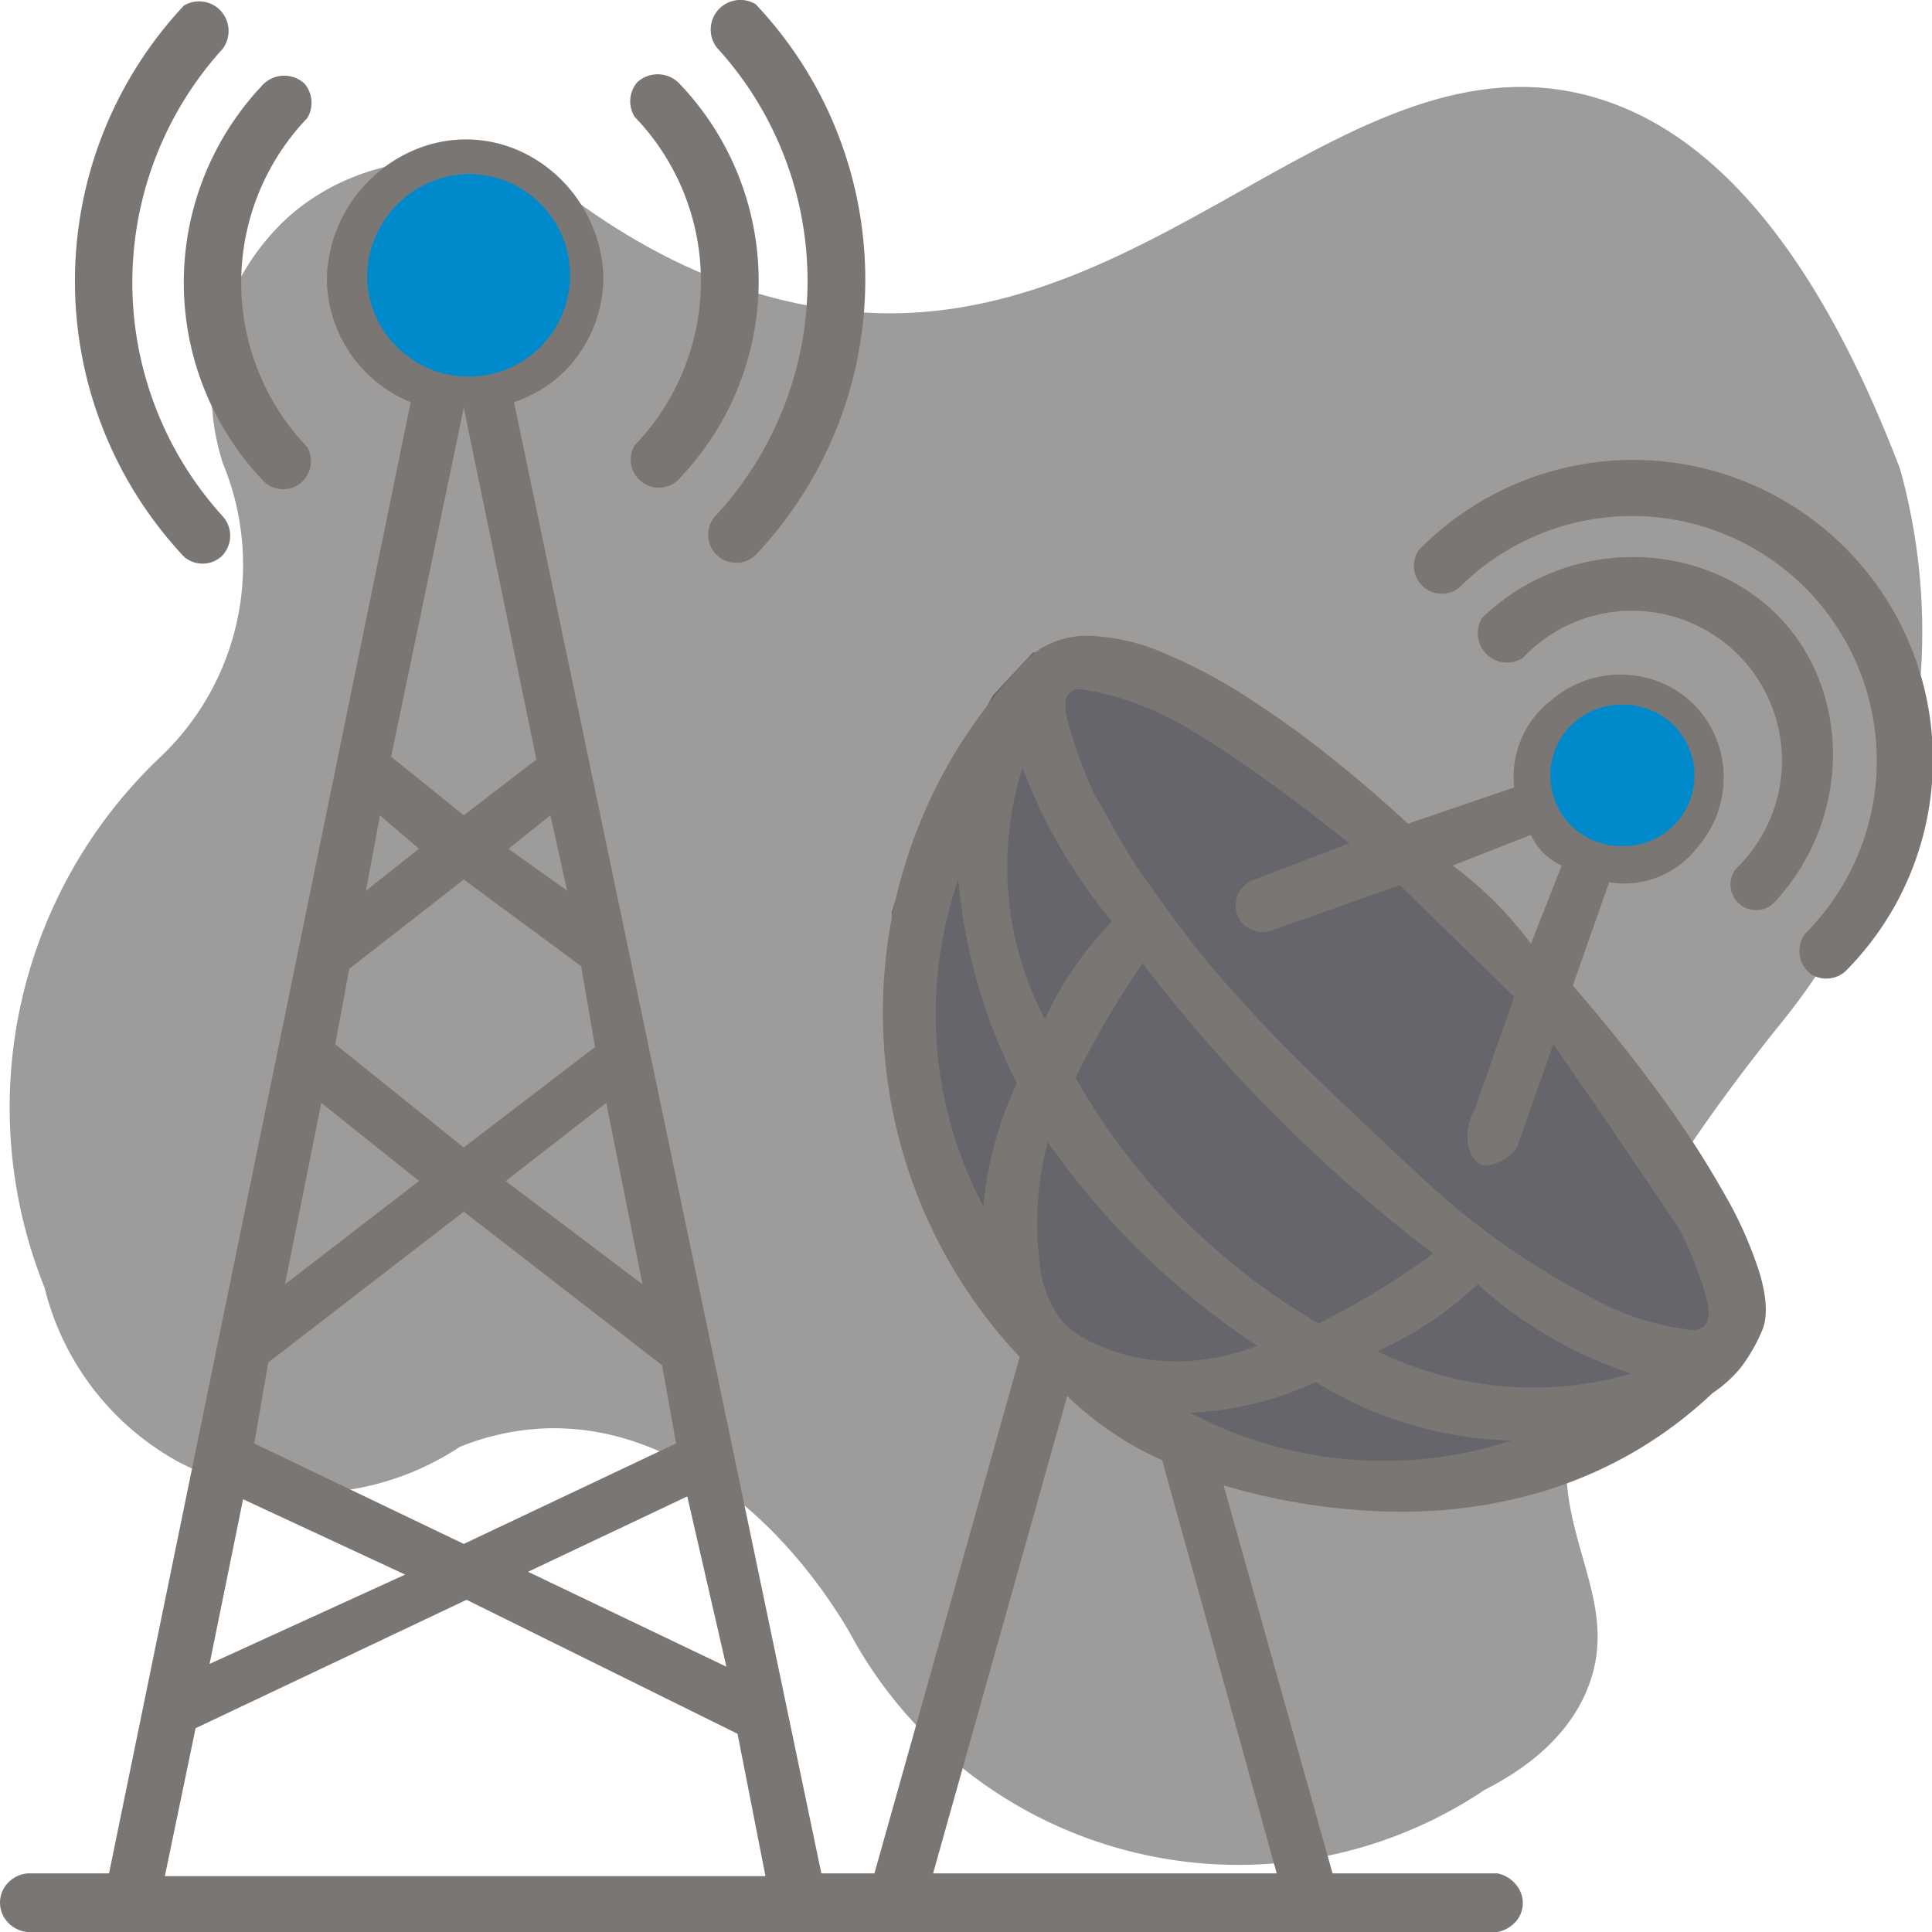
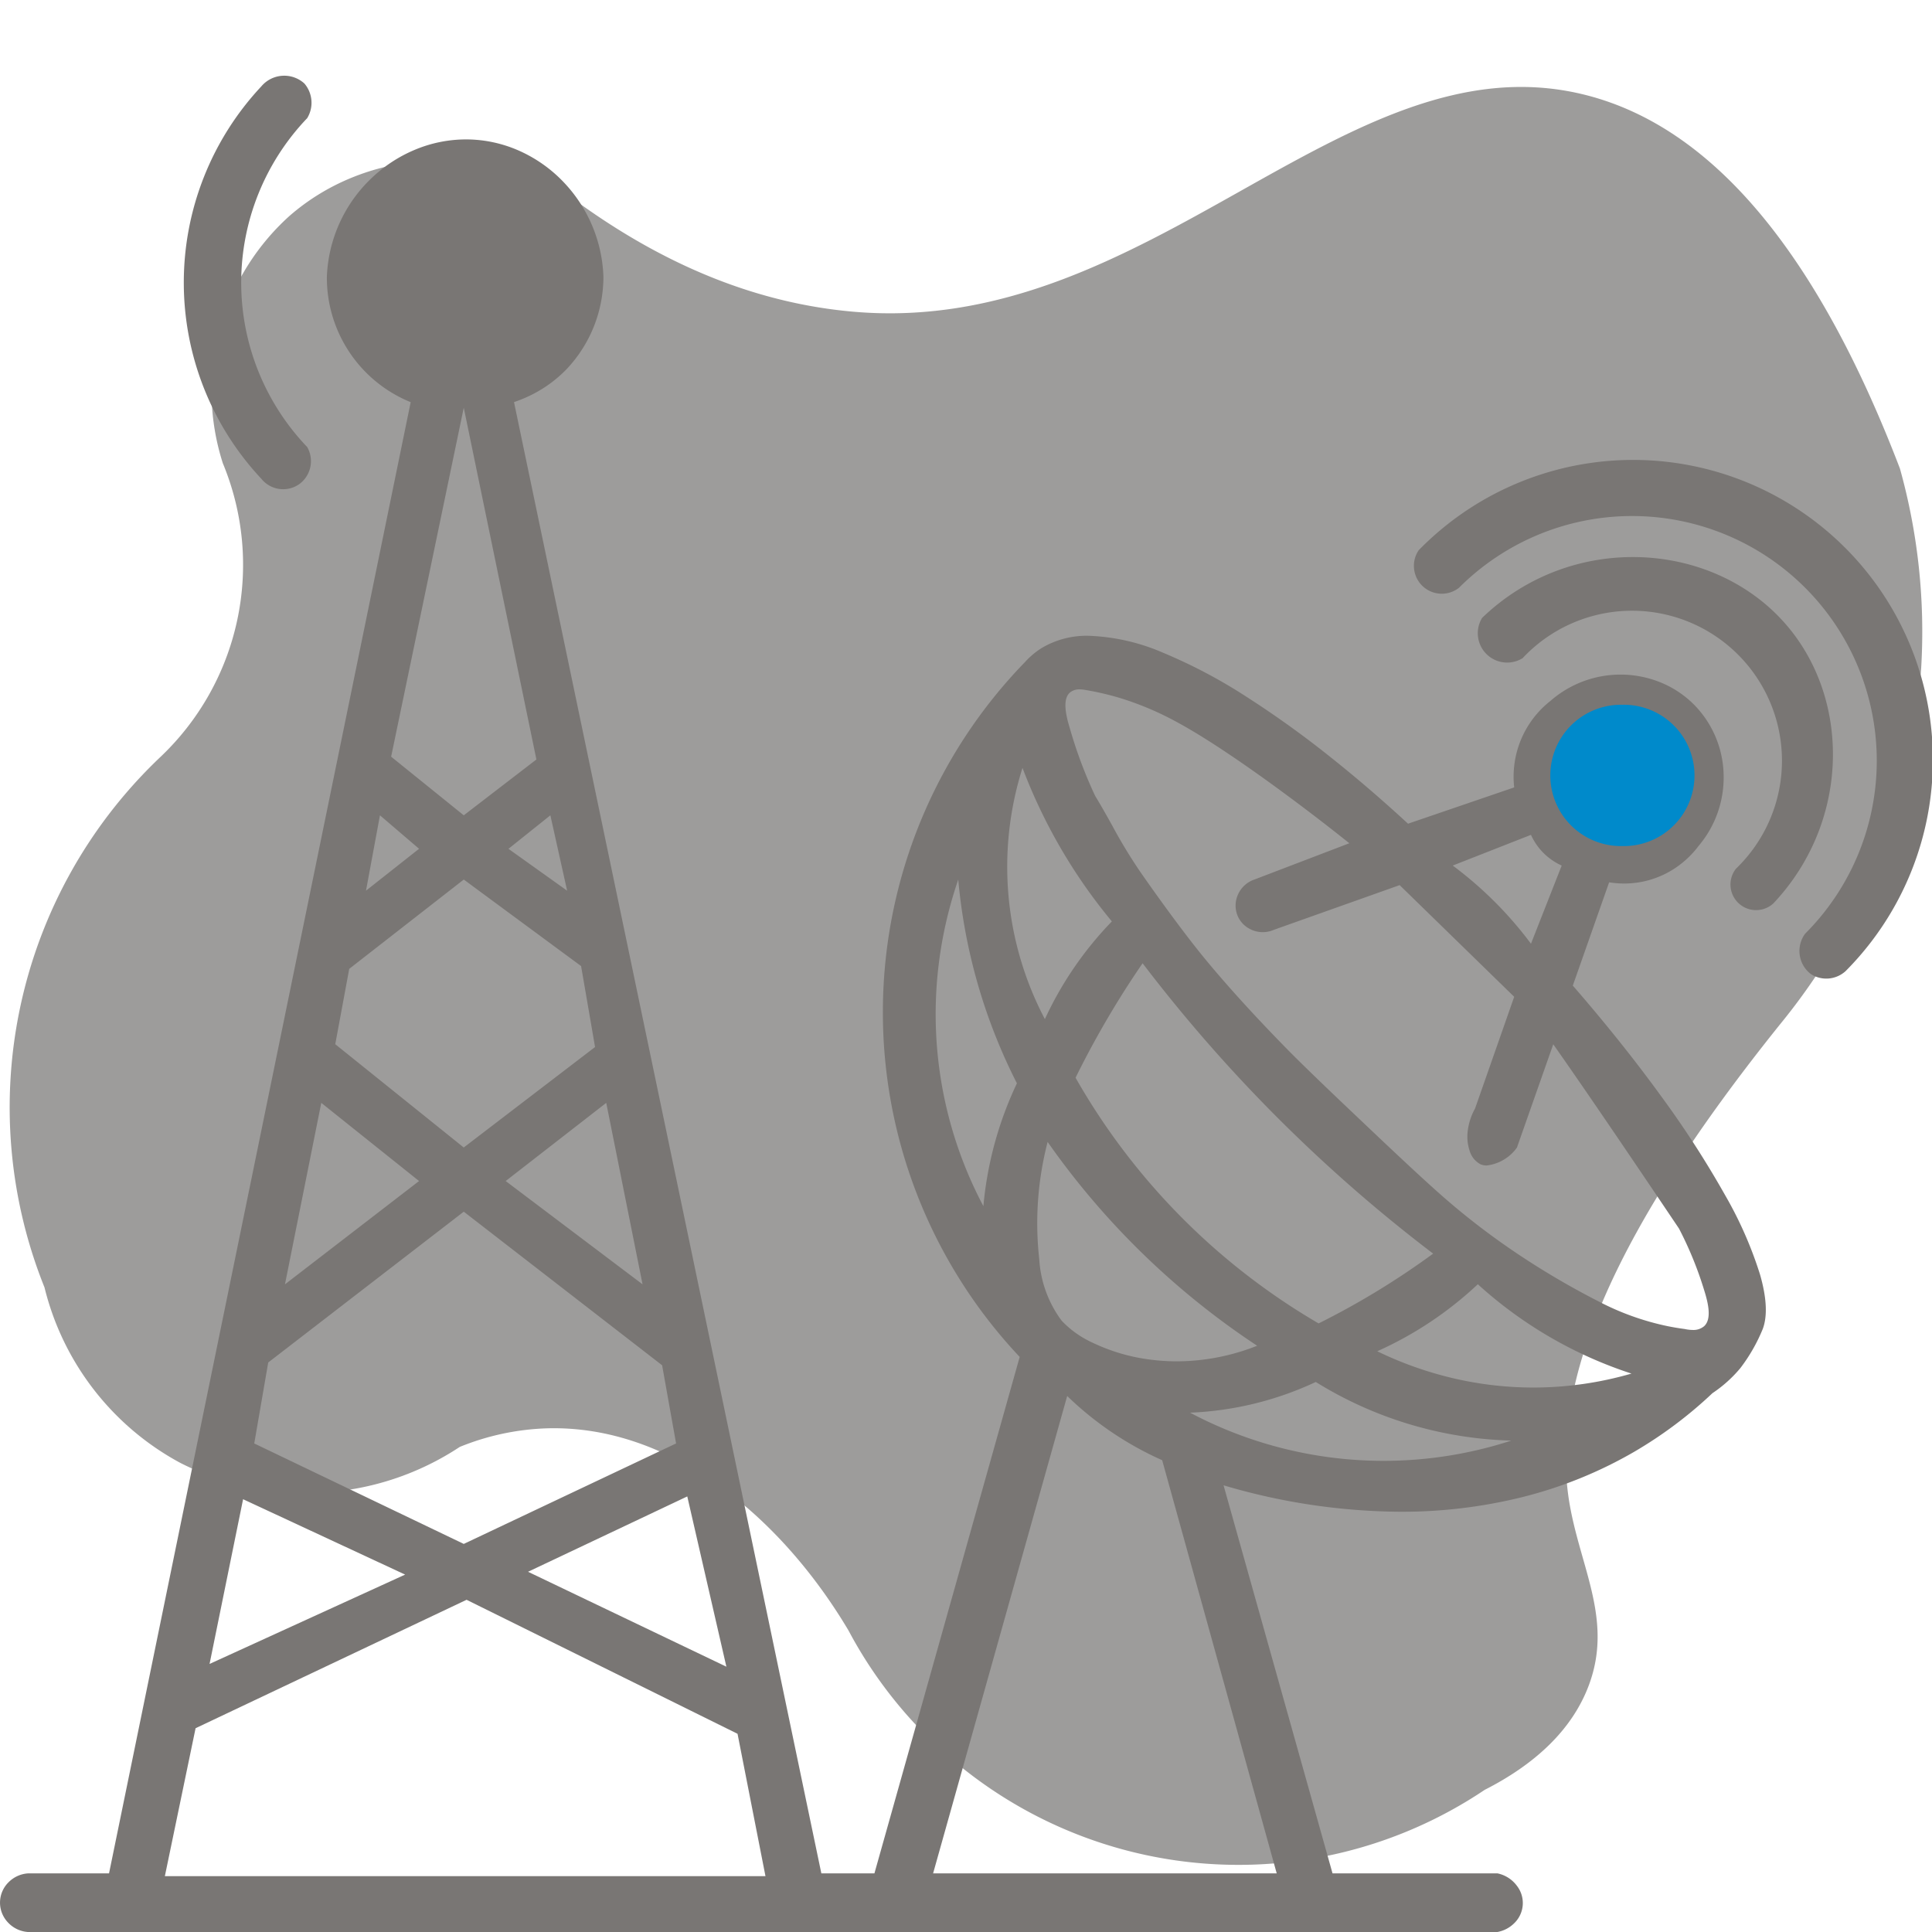
<svg xmlns="http://www.w3.org/2000/svg" width="200" height="200" viewBox="0 0 200 200">
  <g id="noInternetConnection" transform="translate(-154.478 -179.544)">
    <path id="bg_copy_3" data-name="bg copy 3" d="M168.374,246.952a27.406,27.406,0,0,0,6.614-30.548,24.412,24.412,0,0,1,6.889-25.594c8.16-7.131,20.778-7.808,30.313-1.1,8.962,6.384,18.316,10.162,28.109,11.008,30.668,2.652,50.678-28.264,75.232-22.567,14.079,3.267,24.867,17.367,33.069,38.8a62.771,62.771,0,0,1,2.2,20.641A65.248,65.248,0,0,1,336.2,274.473c-16.832,20.967-24.058,36.994-21.77,49.813,1.188,6.657,4.481,12.023,1.929,18.714-1.764,4.626-5.637,8.132-10.747,10.733a45.714,45.714,0,0,1-65.863-16.512c-6.924-11.64-18.274-21.247-31.14-20.916a26.086,26.086,0,0,0-9.094,1.926,28.813,28.813,0,0,1-28.935,1.651,28.279,28.279,0,0,1-14.054-18.164,49.968,49.968,0,0,1,11.85-54.766Z" transform="translate(2.558 11.097)" fill="#3d3b38" opacity="0.5" />
-     <path id="Shape_89" data-name="Shape 89" d="M538.627,401l8.358.9,9.851,4.776,9.851,6.866,9.851,8.358,9.851,8.955L595.94,441.3l6.866,10.448,4.478,8.657,3.881,7.463-.3,3.582-3.881,4.478-10.448,6.567-8.657,3.881-8.358,1.791H569.373l-8.06-1.493-7.164-2.09-7.463-3.881-6.866-5.075-6.269-7.164-5.075-8.955-2.687-7.164-1.492-8.358-.3-7.463v-8.657l1.791-5.672,2.985-5.97,3.582-6.866,2.09-3.881Z" transform="translate(-277.197 -153.929)" fill="#65656b" />
    <path id="Shape_82" data-name="Shape 82" d="M155.01,185.569H2.9A3.112,3.112,0,0,1,.787,184.54a2.964,2.964,0,0,1,.1-4.122A3.127,3.127,0,0,1,2.9,179.5h8.387L42.514,27.2a13.9,13.9,0,0,1-8.676-13A14.863,14.863,0,0,1,38.388,4.08a14.679,14.679,0,0,1,4.525-2.993A13.7,13.7,0,0,1,48.243,0c.307,0,.617.011.923.032a13.6,13.6,0,0,1,5.023,1.349,14.5,14.5,0,0,1,4.176,3.062,14.924,14.924,0,0,1,4.1,9.75,13.918,13.918,0,0,1-3.76,9.537,13.252,13.252,0,0,1-2.527,2.063,13.879,13.879,0,0,1-2.968,1.4l15.7,75.146L85.026,179.5H90.52l15.038-53.464a52.021,52.021,0,0,1,.578-71.961,8.042,8.042,0,0,1,1.735-1.445,9.1,9.1,0,0,1,4.832-1.245,21.2,21.2,0,0,1,7.719,1.762,54.131,54.131,0,0,1,8.622,4.558,102.5,102.5,0,0,1,8.715,6.261c2.671,2.123,5.361,4.434,8,6.871l4.361-1.491,6.628-2.266a10.077,10.077,0,0,1,.016-2.348,9.968,9.968,0,0,1,3.743-6.611,11.019,11.019,0,0,1,11.45-1.887,10.4,10.4,0,0,1,3.588,2.465,10.642,10.642,0,0,1,2.885,7.094,10.972,10.972,0,0,1-2.6,7.356,9.948,9.948,0,0,1-2.187,2.126,9.5,9.5,0,0,1-5.512,1.755,9.837,9.837,0,0,1-1.555-.125l-1.88,5.346-1.88,5.346c3.4,3.912,6.483,7.778,9.176,11.492a101.342,101.342,0,0,1,6.59,10.2,40.919,40.919,0,0,1,3.623,8.242c.683,2.388.776,4.275.275,5.61a17.681,17.681,0,0,1-2.314,4.046,13.514,13.514,0,0,1-2.892,2.6,44.237,44.237,0,0,1-8.1,6.069,44.683,44.683,0,0,1-11.647,4.708,51.745,51.745,0,0,1-12.544,1.5,65.586,65.586,0,0,1-18.32-2.737l5.584,19.887.957,3.409,4.738,16.874H155.01a3.348,3.348,0,0,1,2.022,1.293,2.9,2.9,0,0,1-.26,3.848A3.315,3.315,0,0,1,155.01,185.569ZM48.3,151.178h0L20.247,164.472l-3.181,15.317H79.242L76.35,165.05,48.3,151.178Zm62.176-21.1h0l-5.807,20.675-.329,1.171L96.594,179.5h35.571l-11.857-42.772a34.046,34.046,0,0,1-9.833-6.647Zm-39.33,10.4-16.484,7.8,20.533,9.826-4.049-17.629Zm-45.982.289-3.47,17.051,20.244-9.248Zm22.846-29.767L27.766,126.613l-1.446,8.381,21.689,10.4,21.979-10.4L68.542,126.9Zm88.2,17.629a33.865,33.865,0,0,1-13.014,3.179,42.744,42.744,0,0,0,33.257,2.89,40.4,40.4,0,0,1-20.244-6.069Zm16.773-10.115h0a37.711,37.711,0,0,1-10.411,6.936,37.789,37.789,0,0,0,7.889,2.8,36.487,36.487,0,0,0,8.277.956h.029a36.551,36.551,0,0,0,10.122-1.445,43.892,43.892,0,0,1-15.906-9.248ZM108.45,103.782a33.452,33.452,0,0,0-.867,12.138,11.822,11.822,0,0,0,2.314,6.358,10.164,10.164,0,0,0,3.162,2.263,19.427,19.427,0,0,0,6.092,1.783,21.238,21.238,0,0,0,2.673.169h0a22.666,22.666,0,0,0,8.315-1.614,80.935,80.935,0,0,1-21.69-21.1Zm3.33-46.849a1.508,1.508,0,0,0-1.016.321c-.806.7-.423,2.375,0,3.757a46.811,46.811,0,0,0,2.6,6.936c.639,1.049,1.208,2.069,1.758,3.055a53.769,53.769,0,0,0,2.869,4.748c2.474,3.555,4.9,6.82,6.652,8.959,2.236,2.728,5.136,5.926,8.387,9.248,2.162,2.21,5.53,5.4,8.5,8.216l.174.165c2.763,2.617,5.641,5.331,7.808,7.225a75.218,75.218,0,0,0,7.57,5.792,82.478,82.478,0,0,0,8.336,4.9,27.456,27.456,0,0,0,7.23,2.6c.583.117,1.15.212,1.735.289a4.054,4.054,0,0,0,.835.1,1.71,1.71,0,0,0,1.189-.385c.816-.743.428-2.4,0-3.757a37.653,37.653,0,0,0-2.6-6.358c-4.442-6.6-9.093-13.486-13.014-19.074l-3.549,10.095-.21.6a4.5,4.5,0,0,1-3.126,1.854,1.61,1.61,0,0,1-.633-.12,2.3,2.3,0,0,1-1.143-1.414,4.635,4.635,0,0,1-.2-1.978,6.328,6.328,0,0,1,.766-2.388l3-8.563,1.05-3-11.857-11.56-13.014,4.624a2.836,2.836,0,0,1-1.153.244,2.883,2.883,0,0,1-1.555-.454,2.722,2.722,0,0,1-1.051-1.235,2.778,2.778,0,0,1,.041-2.213,2.875,2.875,0,0,1,.667-.932,2.828,2.828,0,0,1,1.026-.611l4.916-1.879,4.916-1.879c-5.068-4.056-12.729-9.744-17.641-12.427a31.693,31.693,0,0,0-6.073-2.6,29.36,29.36,0,0,0-3.759-.867A3.148,3.148,0,0,0,111.78,56.933Zm6.5,28.353c-1.56,2.272-2.979,4.541-4.338,6.936-.924,1.629-1.776,3.236-2.6,4.913a68.792,68.792,0,0,0,25.16,25.432c1.989-.991,3.881-2.031,5.784-3.179,2.1-1.269,4.09-2.592,6.073-4.046-3.012-2.29-5.973-4.715-8.8-7.207s-5.61-5.125-8.259-7.821A158.534,158.534,0,0,1,118.283,85.286ZM62.758,99.736l-10.411,8.092,14.17,10.693Zm-29.5,0L29.5,118.521l13.881-10.693ZM99.2,76.616h0a43.207,43.207,0,0,0-2.1,9.432,42.463,42.463,0,0,0,4.7,24.381,37.508,37.508,0,0,1,3.47-12.716,57.91,57.91,0,0,1-6.073-21.1Zm-51.187,0L36.152,85.864l-1.446,7.8,13.3,10.693L61.6,93.956l-1.446-8.381L48.009,76.617Zm57.838-11.56a33.865,33.865,0,0,0,2.314,26.01A36.558,36.558,0,0,1,115.1,80.952a55.76,55.76,0,0,1-9.254-15.9Zm52.633,6.936-4.049,1.589-4.049,1.589a39.478,39.478,0,0,1,8.1,8.092l.869-2.21,2.312-5.882a6.338,6.338,0,0,1-3.181-3.179ZM56.974,69.969l-4.338,3.468,6.073,4.335Zm-17.641,0-1.446,7.8,5.495-4.335Zm8.675-42.194h0L40.49,63.9l7.519,6.069,7.519-5.78L48.009,27.776Z" transform="translate(154.478 193.976)" fill="#797674" />
    <path id="Shape_84" data-name="Shape 84" d="M756.459,415a7.315,7.315,0,1,1,0,14.627,7.315,7.315,0,1,1,0-14.627Z" transform="translate(-434.03 -162.498)" fill="#008ACB" />
-     <path id="Shape_83" data-name="Shape 83" d="M335.091,224.962a10.488,10.488,0,1,1,0,20.968,10.542,10.542,0,0,1-10.2-9.45A10.712,10.712,0,0,1,335.091,224.962Z" transform="translate(-132.376 -27.4)" fill="#008ACB" />
    <path id="Shape_85" data-name="Shape 85" d="M725.177,380.373a15.52,15.52,0,1,1,22.089,21.791,2.65,2.65,0,0,0,3.881,3.582c7.814-8.273,8.08-20.812,1.492-28.657-7.488-8.917-22.273-9.924-31.642-.9a3.039,3.039,0,0,0,4.179,4.179Z" transform="translate(-413.091 -132.682)" fill="#797674" />
    <path id="Shape_86" data-name="Shape 86" d="M703.077,349.161A25.329,25.329,0,1,1,738.9,384.982a3.008,3.008,0,0,0,.6,4.179,2.966,2.966,0,0,0,3.582-.3A31.03,31.03,0,1,0,698.9,345.28a2.885,2.885,0,0,0,4.179,3.881Z" transform="translate(-397.558 -108.778)" fill="#797674" />
-     <path id="Shape_87" data-name="Shape 87" d="M420.968,192.688a3.046,3.046,0,0,1,.3-3.582,3.129,3.129,0,0,1,4.478.3,29.555,29.555,0,0,1,0,40.6,2.906,2.906,0,0,1-4.776-3.284,24.5,24.5,0,0,0,0-34.03Z" transform="translate(-200.805 -1.067)" fill="#797674" />
-     <path id="Shape_88" data-name="Shape 88" d="M449.663,167.456a35.785,35.785,0,0,1,0,48.358,2.9,2.9,0,0,0,4.03,4.179,41.475,41.475,0,0,0,0-57.015,3.068,3.068,0,0,0-4.03,4.478Z" transform="translate(-220.992 17)" fill="#797674" />
    <path id="Shape_87_copy" data-name="Shape 87 copy" d="M271.516,193.176a3.064,3.064,0,0,0-.3-3.584,3.1,3.1,0,0,0-4.452.3,29.71,29.71,0,0,0,0,40.623,2.9,2.9,0,0,0,3.859.6,2.942,2.942,0,0,0,.89-3.883,24.626,24.626,0,0,1,0-34.051Z" transform="translate(-85.232 -1.408)" fill="#797674" />
-     <path id="Shape_88_copy" data-name="Shape 88 copy" d="M236.27,167.928a35.976,35.976,0,0,0,0,48.389,3,3,0,0,1-.148,4.182,2.94,2.94,0,0,1-3.859,0,41.694,41.694,0,0,1,0-57.051,3.053,3.053,0,0,1,3.859.6A3.1,3.1,0,0,1,236.27,167.928Z" transform="translate(-58.742 16.671)" fill="#797674" />
  </g>
</svg>